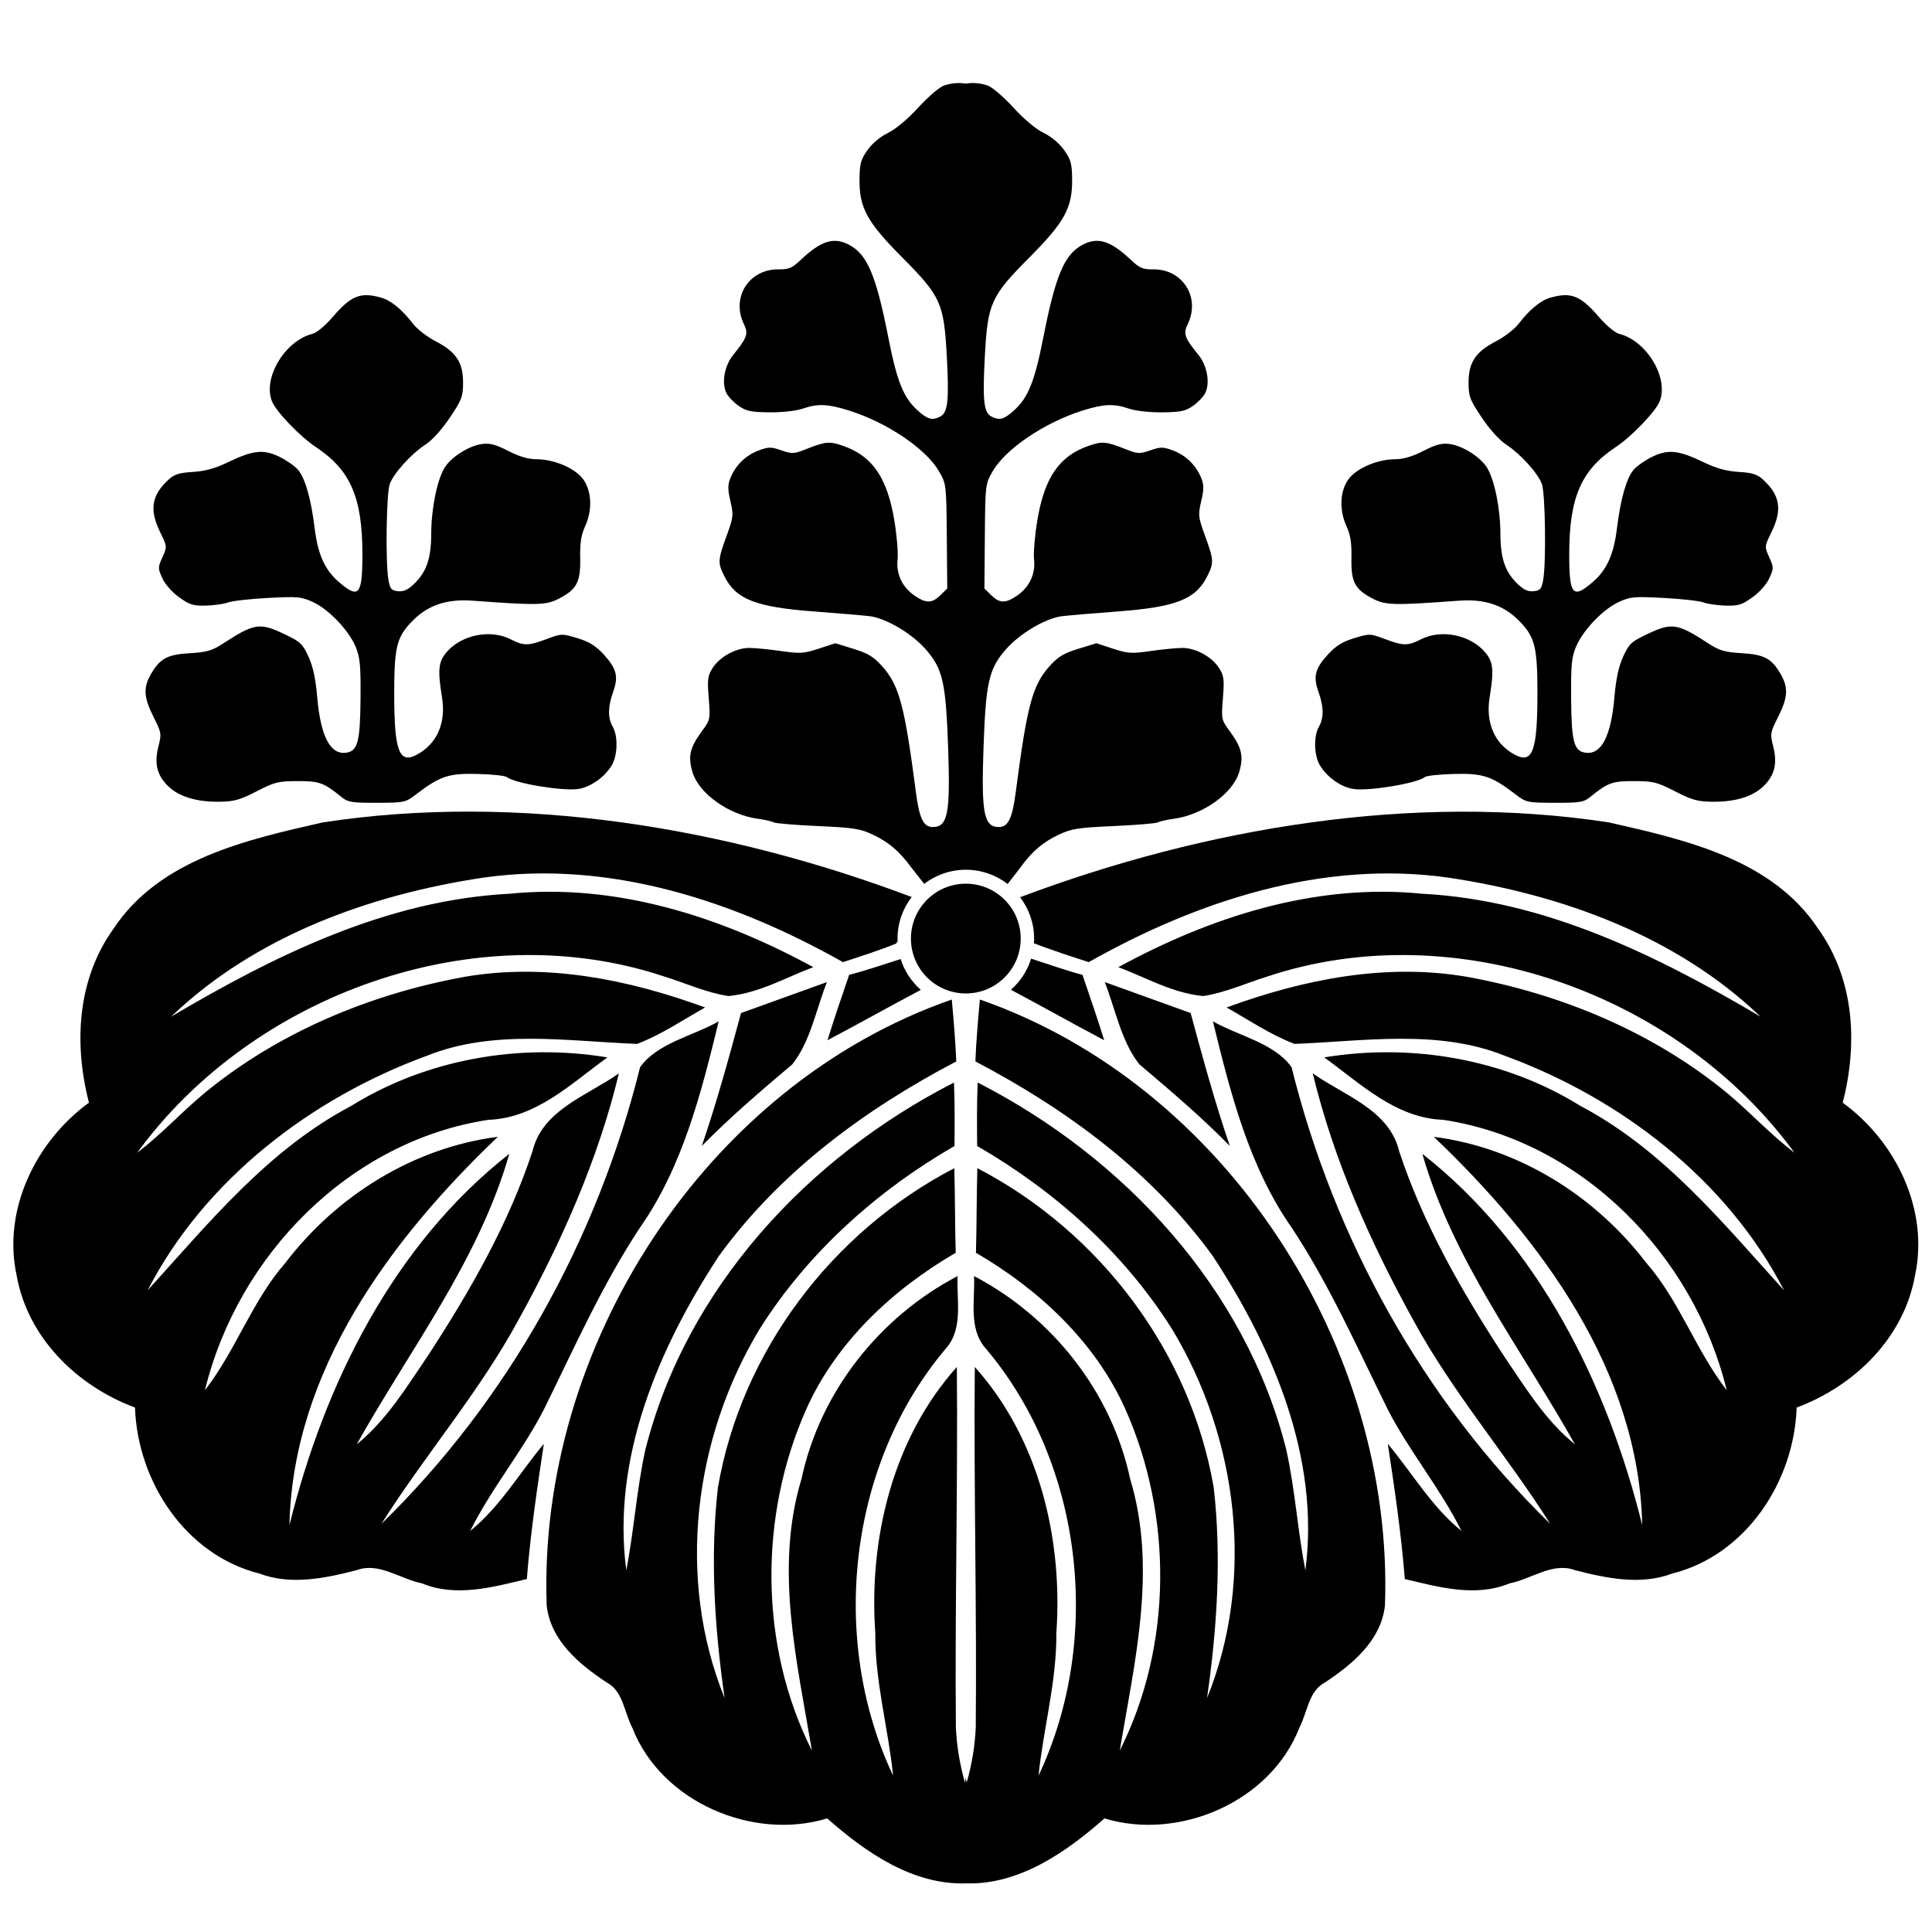
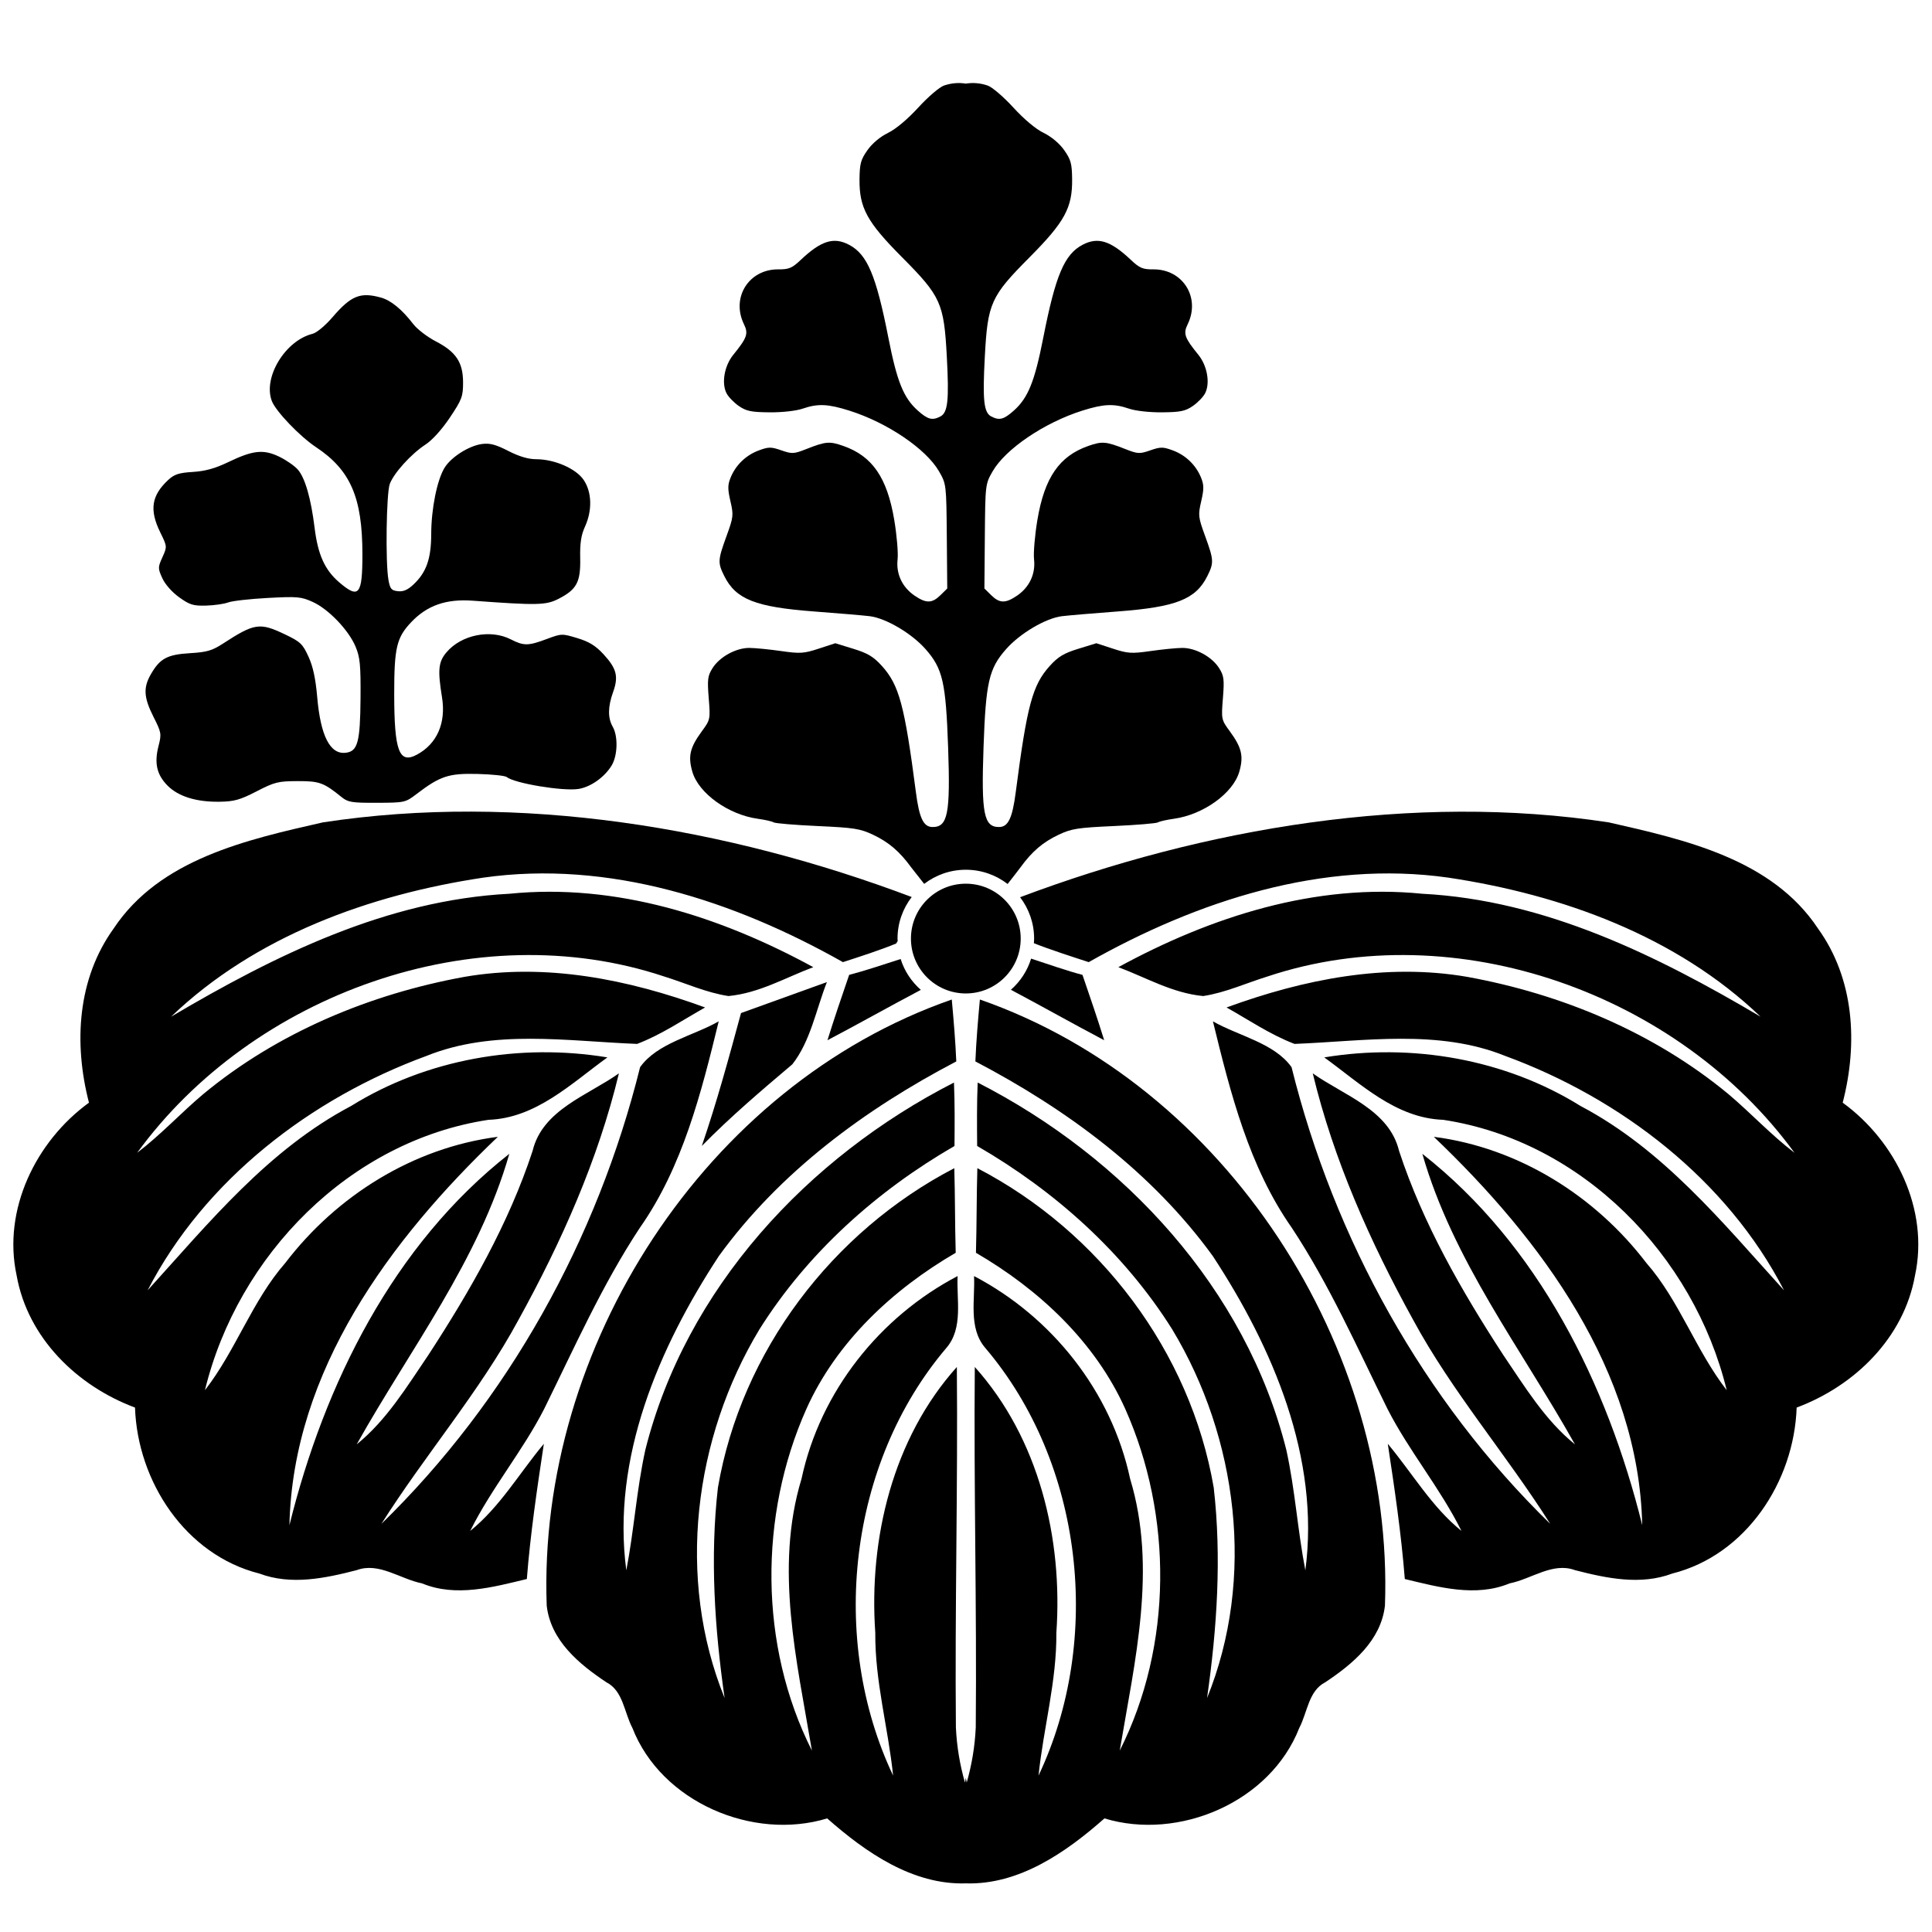
<svg xmlns="http://www.w3.org/2000/svg" version="1.0" width="500" height="500" viewBox="0 0 345.206 326.256" id="svg2314" xml:space="preserve">
  <defs id="defs2334" />
  <g transform="matrix(0.986,0,0,0.986,2.384,5.363)" id="Ebene_7">
    <path d="M 73.012,128.882 C 77.338,125.58 78.869,125.072 84.107,125.203 C 86.731,125.268 89.116,125.52 89.407,125.761 C 90.764,126.887 99.508,128.349 102.363,127.928 C 104.575,127.6 107.11,125.821 108.418,123.675 C 109.509,121.885 109.61,118.383 108.619,116.65 C 107.704,115.05 107.726,113.041 108.686,110.359 C 109.698,107.538 109.331,106.099 106.937,103.501 C 105.516,101.961 104.337,101.235 102.212,100.592 C 99.43,99.749 99.335,99.752 96.662,100.751 C 93.297,102.011 92.507,102.018 90.139,100.81 C 86.433,98.918 81.162,99.989 78.478,103.178 C 77.022,104.908 76.879,106.365 77.679,111.304 C 78.436,115.961 76.786,119.737 73.136,121.704 C 69.91,123.439 69.023,121.068 69.019,110.706 C 69.016,102.319 69.451,100.486 72.11,97.686 C 74.991,94.651 78.436,93.453 83.259,93.807 C 94.922,94.665 96.503,94.632 98.75,93.491 C 102.089,91.795 102.811,90.455 102.723,86.117 C 102.666,83.373 102.885,81.931 103.594,80.377 C 104.937,77.43 104.84,74.113 103.347,71.917 C 101.95,69.858 98.06,68.167 94.721,68.167 C 93.314,68.167 91.654,67.672 89.687,66.666 C 87.407,65.499 86.346,65.219 84.925,65.409 C 82.559,65.727 79.312,67.791 78.135,69.727 C 76.783,71.951 75.739,77.14 75.726,81.703 C 75.715,86.222 74.853,88.67 72.493,90.886 C 71.456,91.859 70.66,92.199 69.678,92.086 C 68.496,91.95 68.262,91.666 67.971,90.009 C 67.416,86.862 67.592,74.323 68.215,72.655 C 68.949,70.678 72.087,67.214 74.671,65.524 C 75.919,64.708 77.662,62.782 79.111,60.614 C 81.284,57.365 81.497,56.8 81.497,54.277 C 81.497,50.625 80.232,48.714 76.549,46.807 C 75.021,46.014 73.188,44.61 72.477,43.686 C 70.417,41.012 68.432,39.382 66.619,38.878 C 62.877,37.839 61.203,38.518 57.831,42.44 C 56.539,43.944 54.958,45.261 54.23,45.44 C 49.26,46.667 45.2,53.375 46.849,57.638 C 47.567,59.497 51.913,64.033 54.831,65.97 C 61.102,70.132 63.257,75.104 63.257,85.411 C 63.257,92.763 62.623,93.532 59.065,90.488 C 56.442,88.242 55.191,85.48 54.594,80.61 C 53.939,75.284 52.873,71.571 51.564,70.06 C 50.979,69.385 49.468,68.333 48.205,67.721 C 45.335,66.332 43.443,66.53 38.957,68.688 C 36.567,69.838 34.793,70.331 32.535,70.473 C 29.982,70.632 29.167,70.899 28.052,71.938 C 25.027,74.755 24.632,77.352 26.609,81.393 C 27.883,83.993 27.884,84.001 27.018,85.923 C 26.185,87.768 26.184,87.928 26.994,89.726 C 27.493,90.831 28.748,92.254 30.046,93.186 C 31.961,94.562 32.599,94.759 34.935,94.694 C 36.41,94.653 38.208,94.396 38.93,94.121 C 39.651,93.847 42.882,93.481 46.109,93.309 C 51.492,93.021 52.165,93.082 54.266,94.039 C 57.128,95.342 60.771,99.149 62.019,102.137 C 62.827,104.075 62.959,105.447 62.916,111.455 C 62.855,119.458 62.406,121.115 60.224,121.365 C 57.398,121.69 55.678,118.323 55.065,111.272 C 54.773,107.909 54.303,105.731 53.48,103.937 C 52.424,101.627 52.017,101.243 49.194,99.897 C 44.66,97.732 43.694,97.875 38.055,101.539 C 36.019,102.862 35.102,103.132 32.007,103.318 C 27.886,103.564 26.567,104.275 24.92,107.138 C 23.52,109.57 23.63,111.354 25.396,114.854 C 26.831,117.695 26.874,117.936 26.308,120.141 C 25.518,123.22 25.983,125.304 27.896,127.268 C 29.851,129.272 33.128,130.3 37.366,130.238 C 40.029,130.199 41.072,129.906 44.086,128.352 C 47.341,126.674 47.994,126.511 51.497,126.501 C 55.477,126.49 56.234,126.766 59.501,129.41 C 60.642,130.333 61.354,130.447 65.896,130.431 C 70.891,130.414 71.052,130.377 73.012,128.882 z " id="path2319" />
    <path d="M 220.432,117.457 C 218.903,115.368 218.887,115.291 219.192,111.474 C 219.464,108.054 219.384,107.425 218.5,106.023 C 217.209,103.974 214.226,102.343 211.806,102.364 C 210.763,102.374 208.188,102.628 206.085,102.93 C 202.645,103.424 201.962,103.381 199.261,102.497 L 196.258,101.515 L 192.99,102.521 C 190.378,103.323 189.34,103.946 187.825,105.618 C 184.684,109.087 183.704,112.722 181.644,128.553 C 181.037,133.217 180.276,134.806 178.646,134.82 C 175.866,134.845 175.39,132.419 175.812,120.387 C 176.227,108.549 176.788,106.11 179.911,102.573 C 182.432,99.719 187.093,96.973 190.021,96.615 C 191.21,96.47 195.742,96.085 200.096,95.759 C 210.699,94.964 214.267,93.56 216.366,89.354 C 217.579,86.921 217.555,86.457 215.972,82.105 C 214.712,78.644 214.675,78.317 215.261,75.779 C 215.77,73.57 215.765,72.825 215.236,71.52 C 214.314,69.241 212.463,67.447 210.143,66.584 C 208.337,65.912 207.902,65.91 206.032,66.561 C 204.095,67.234 203.764,67.218 201.524,66.334 C 197.993,64.94 197.32,64.883 194.814,65.758 C 189.547,67.599 186.861,71.496 185.573,79.172 C 185.11,81.932 184.837,85.146 184.967,86.314 C 185.261,88.962 184.136,91.361 181.878,92.898 C 179.788,94.321 178.722,94.301 177.202,92.808 L 175.971,91.597 L 176.05,82.137 C 176.129,72.764 176.143,72.655 177.459,70.369 C 179.804,66.299 186.836,61.537 193.704,59.367 C 197.598,58.139 199.416,58.061 202.172,59.005 C 203.354,59.411 205.884,59.692 208.168,59.672 C 211.483,59.643 212.375,59.46 213.731,58.529 C 214.618,57.919 215.622,56.884 215.961,56.229 C 216.91,54.396 216.359,51.237 214.745,49.249 C 212.231,46.151 211.974,45.416 212.808,43.707 C 215.165,38.875 211.932,33.717 206.574,33.764 C 204.673,33.781 204.088,33.535 202.535,32.065 C 198.829,28.56 196.539,27.842 193.75,29.316 C 190.462,31.054 188.863,34.84 186.638,46.151 C 185.071,54.121 183.891,57.043 181.308,59.353 C 179.488,60.979 178.681,61.189 177.21,60.42 C 175.858,59.711 175.621,57.491 176.049,49.537 C 176.567,39.874 177.123,38.647 184.168,31.562 C 190.523,25.171 191.924,22.6 191.867,17.421 C 191.838,14.599 191.64,13.876 190.424,12.153 C 189.563,10.935 188.113,9.72 186.705,9.036 C 185.298,8.353 183.153,6.556 181.21,4.432 C 179.459,2.515 177.368,0.725 176.564,0.454 C 175.237,0.004 173.917,-0.108 172.604,0.104 C 171.29,-0.108 169.97,0.004 168.643,0.454 C 167.838,0.725 165.748,2.515 163.998,4.432 C 162.054,6.556 159.909,8.353 158.501,9.036 C 157.094,9.72 155.643,10.935 154.783,12.153 C 153.567,13.876 153.369,14.599 153.34,17.421 C 153.283,22.6 154.683,25.171 161.04,31.562 C 168.084,38.647 168.64,39.874 169.158,49.537 C 169.585,57.491 169.349,59.711 167.997,60.42 C 166.526,61.189 165.719,60.979 163.899,59.353 C 161.316,57.043 160.135,54.121 158.569,46.151 C 156.344,34.84 154.745,31.054 151.457,29.316 C 148.667,27.842 146.377,28.56 142.671,32.065 C 141.119,33.535 140.534,33.781 138.633,33.764 C 133.275,33.717 130.042,38.875 132.399,43.707 C 133.232,45.416 132.975,46.151 130.462,49.249 C 128.847,51.237 128.296,54.396 129.246,56.229 C 129.584,56.884 130.588,57.919 131.475,58.529 C 132.832,59.46 133.723,59.643 137.039,59.672 C 139.323,59.692 141.852,59.411 143.035,59.005 C 145.791,58.061 147.609,58.139 151.503,59.367 C 158.371,61.537 165.403,66.299 167.748,70.369 C 169.064,72.655 169.078,72.764 169.157,82.137 L 169.237,91.597 L 168.005,92.808 C 166.485,94.301 165.419,94.321 163.329,92.898 C 161.072,91.361 159.946,88.962 160.24,86.314 C 160.37,85.146 160.097,81.932 159.634,79.172 C 158.346,71.496 155.66,67.599 150.393,65.758 C 147.887,64.883 147.214,64.94 143.683,66.334 C 141.443,67.218 141.112,67.234 139.174,66.561 C 137.305,65.91 136.87,65.912 135.064,66.584 C 132.744,67.447 130.893,69.241 129.971,71.52 C 129.442,72.825 129.437,73.57 129.946,75.779 C 130.532,78.317 130.495,78.644 129.235,82.105 C 127.652,86.457 127.627,86.921 128.84,89.354 C 130.94,93.56 134.507,94.964 145.111,95.759 C 149.465,96.085 153.997,96.47 155.185,96.615 C 158.115,96.973 162.775,99.719 165.296,102.573 C 168.419,106.11 168.98,108.549 169.396,120.387 C 169.817,132.419 169.341,134.845 166.56,134.82 C 164.931,134.806 164.169,133.217 163.563,128.553 C 161.503,112.722 160.523,109.087 157.382,105.618 C 155.867,103.946 154.829,103.323 152.217,102.521 L 148.949,101.515 L 145.946,102.497 C 143.245,103.381 142.562,103.424 139.122,102.93 C 137.02,102.628 134.443,102.374 133.401,102.364 C 130.981,102.343 127.998,103.974 126.706,106.023 C 125.823,107.425 125.743,108.054 126.014,111.474 C 126.32,115.291 126.303,115.368 124.775,117.457 C 122.599,120.43 122.235,121.977 123.045,124.794 C 124.166,128.703 129.566,132.585 134.905,133.325 C 136.204,133.504 137.499,133.798 137.779,133.978 C 138.061,134.157 141.636,134.456 145.728,134.642 C 152.351,134.942 153.454,135.116 155.798,136.224 C 158.634,137.565 160.6,139.244 162.683,142.106 C 162.825,142.302 164.133,143.962 165.055,145.122 C 167.151,143.522 169.762,142.562 172.604,142.562 C 175.456,142.562 178.076,143.53 180.178,145.142 C 180.981,144.133 182.296,142.42 182.524,142.106 C 184.606,139.244 186.573,137.565 189.409,136.224 C 191.753,135.116 192.856,134.942 199.479,134.642 C 203.57,134.456 207.146,134.157 207.428,133.978 C 207.708,133.798 209.003,133.504 210.302,133.325 C 215.641,132.585 221.04,128.703 222.162,124.794 C 222.972,121.977 222.607,120.43 220.432,117.457 z " id="path2321" />
-     <path d="M 272.194,128.882 C 267.868,125.58 266.337,125.072 261.099,125.203 C 258.476,125.268 256.091,125.52 255.8,125.761 C 254.442,126.887 245.698,128.349 242.844,127.928 C 240.632,127.6 238.097,125.821 236.788,123.675 C 235.697,121.885 235.597,118.383 236.588,116.65 C 237.502,115.05 237.48,113.041 236.521,110.359 C 235.509,107.538 235.876,106.099 238.271,103.501 C 239.69,101.961 240.869,101.235 242.994,100.592 C 245.776,99.749 245.872,99.752 248.545,100.751 C 251.909,102.011 252.699,102.018 255.068,100.81 C 258.774,98.918 264.045,99.989 266.729,103.178 C 268.185,104.908 268.328,106.365 267.527,111.304 C 266.771,115.961 268.421,119.737 272.071,121.704 C 275.296,123.439 276.183,121.068 276.188,110.706 C 276.19,102.319 275.755,100.486 273.097,97.686 C 270.216,94.651 266.771,93.453 261.948,93.807 C 250.284,94.665 248.703,94.632 246.457,93.491 C 243.118,91.795 242.396,90.455 242.484,86.117 C 242.54,83.373 242.321,81.931 241.612,80.377 C 240.271,77.43 240.366,74.113 241.859,71.917 C 243.257,69.858 247.147,68.167 250.485,68.167 C 251.893,68.167 253.553,67.672 255.52,66.666 C 257.8,65.499 258.86,65.219 260.281,65.409 C 262.647,65.727 265.895,67.791 267.071,69.727 C 268.424,71.951 269.468,77.14 269.48,81.703 C 269.491,86.222 270.354,88.67 272.714,90.886 C 273.75,91.859 274.546,92.199 275.529,92.086 C 276.71,91.95 276.944,91.666 277.235,90.009 C 277.79,86.862 277.614,74.323 276.992,72.655 C 276.257,70.678 273.119,67.214 270.535,65.524 C 269.287,64.708 267.545,62.782 266.095,60.614 C 263.922,57.365 263.709,56.8 263.709,54.277 C 263.709,50.625 264.975,48.714 268.657,46.807 C 270.186,46.014 272.019,44.61 272.729,43.686 C 274.789,41.012 276.774,39.382 278.588,38.878 C 282.329,37.839 284.004,38.518 287.375,42.44 C 288.668,43.944 290.249,45.261 290.976,45.44 C 295.946,46.667 300.007,53.375 298.357,57.638 C 297.639,59.497 293.293,64.033 290.375,65.97 C 284.104,70.132 281.949,75.104 281.949,85.411 C 281.949,92.763 282.584,93.532 286.142,90.488 C 288.764,88.242 290.015,85.48 290.612,80.61 C 291.267,75.284 292.333,71.571 293.642,70.06 C 294.227,69.385 295.738,68.333 297.001,67.721 C 299.871,66.332 301.764,66.53 306.25,68.688 C 308.64,69.838 310.413,70.331 312.672,70.473 C 315.224,70.632 316.039,70.899 317.154,71.938 C 320.179,74.755 320.574,77.352 318.597,81.393 C 317.323,83.993 317.322,84.001 318.188,85.923 C 319.021,87.768 319.021,87.928 318.212,89.726 C 317.713,90.831 316.458,92.254 315.16,93.186 C 313.245,94.562 312.606,94.759 310.271,94.694 C 308.796,94.653 306.998,94.396 306.276,94.121 C 305.555,93.847 302.324,93.481 299.097,93.309 C 293.714,93.021 293.041,93.082 290.94,94.039 C 288.079,95.342 284.436,99.149 283.188,102.137 C 282.379,104.075 282.247,105.447 282.291,111.455 C 282.351,119.458 282.801,121.115 284.982,121.365 C 287.808,121.69 289.528,118.323 290.142,111.272 C 290.433,107.909 290.903,105.731 291.726,103.937 C 292.782,101.627 293.189,101.243 296.012,99.897 C 300.547,97.732 301.513,97.875 307.15,101.539 C 309.188,102.862 310.104,103.132 313.199,103.318 C 317.32,103.564 318.639,104.275 320.286,107.138 C 321.687,109.57 321.576,111.354 319.81,114.854 C 318.376,117.695 318.333,117.936 318.898,120.141 C 319.688,123.22 319.224,125.304 317.31,127.268 C 315.355,129.272 312.078,130.3 307.84,130.238 C 305.178,130.199 304.134,129.906 301.12,128.352 C 297.865,126.674 297.212,126.511 293.71,126.501 C 289.729,126.49 288.972,126.766 285.705,129.41 C 284.564,130.333 283.852,130.447 279.311,130.431 C 274.316,130.414 274.154,130.377 272.194,128.882 z " id="path2323" />
    <circle cx="172.604" cy="155.035" r="9.945" id="circle35" />
    <path d="M 175.152,166.079 C 174.815,169.772 174.486,173.619 174.335,177.297 C 190.886,185.967 206.311,197.333 217.36,212.567 C 228.232,229.144 236.831,249.189 234.13,269.519 C 232.727,262.25 232.283,254.976 230.687,247.708 C 223.351,218.457 201.307,194.695 174.752,181.125 C 174.591,184.958 174.625,188.789 174.657,192.621 C 188.714,200.743 201.263,211.94 210.002,225.849 C 221.855,245.485 225.138,270.936 216.318,292.664 C 218.127,280.002 218.975,267.157 217.526,254.525 C 213.293,229.843 196.822,208.146 174.692,196.643 C 174.543,201.82 174.585,206.8 174.438,211.974 C 185.798,218.583 196.032,228.076 201.504,240.291 C 210.098,259.569 210.106,283.136 200.495,302.187 C 203.23,285.876 207.303,269.171 202.376,252.929 C 198.983,237.058 188.14,223.547 174.09,216.193 C 174.318,220.404 173.022,225.59 176.118,229.202 C 193.921,250.127 197.451,282.093 185.78,306.715 C 186.667,298.087 189.086,289.64 189.011,280.824 C 190.207,263.764 185.838,245.601 174.23,232.668 C 174.034,254.512 174.603,276.35 174.404,298.001 C 174.241,301.452 173.694,304.712 172.765,307.979 C 172.7,307.697 172.663,307.413 172.604,307.129 C 172.545,307.413 172.51,307.697 172.445,307.979 C 171.513,304.712 170.97,301.452 170.805,298.001 C 170.606,276.35 171.174,254.512 170.979,232.668 C 159.373,245.601 155.002,263.764 156.197,280.824 C 156.123,289.64 158.54,298.087 159.427,306.715 C 147.76,282.093 151.289,250.127 169.091,229.202 C 172.186,225.59 170.891,220.404 171.118,216.193 C 157.07,223.547 146.225,237.058 142.831,252.929 C 137.907,269.171 141.979,285.876 144.715,302.187 C 135.101,283.136 135.111,259.569 143.703,240.291 C 149.175,228.076 159.412,218.583 170.771,211.974 C 170.621,206.8 170.666,201.82 170.516,196.643 C 148.389,208.146 131.916,229.843 127.681,254.525 C 126.233,267.157 127.082,280.002 128.892,292.664 C 120.069,270.936 123.354,245.485 135.205,225.849 C 143.948,211.94 156.497,200.743 170.551,192.621 C 170.585,188.789 170.615,184.958 170.456,181.125 C 143.902,194.695 121.858,218.457 114.522,247.708 C 112.928,254.976 112.484,262.25 111.079,269.519 C 108.377,249.189 116.975,229.144 127.849,212.567 C 138.899,197.333 154.323,185.967 170.876,177.297 C 170.721,173.619 170.392,169.772 170.059,166.079 C 125.353,181.645 94.945,229.193 96.655,275.913 C 97.368,282.238 102.501,286.5 107.455,289.797 C 110.51,291.358 110.664,295.191 112.181,298.078 C 117.428,311.535 134.034,318.573 147.481,314.473 C 154.418,320.598 162.945,326.546 172.604,326.246 C 182.263,326.546 190.792,320.598 197.726,314.473 C 211.173,318.573 227.781,311.535 233.031,298.078 C 234.541,295.191 234.7,291.358 237.752,289.797 C 242.706,286.5 247.842,282.238 248.555,275.913 C 250.263,229.193 219.855,181.645 175.152,166.079 z " id="path16" />
-     <path d="M 213.345,168.533 C 208.157,166.663 202.969,164.792 197.778,162.919 C 199.737,167.886 200.744,173.625 204.036,177.811 C 209.635,182.552 215.229,187.295 220.447,192.617 C 217.696,184.591 215.521,176.564 213.345,168.533 z " id="path18" />
    <path d="M 331.507,184.772 C 334.288,174.019 333.614,162.338 327.021,153.199 C 318.678,140.624 302.937,137.118 289.113,133.978 C 253.637,128.565 215.906,134.949 182.438,147.543 C 184.025,149.625 184.979,152.215 184.979,155.035 C 184.979,155.319 184.955,155.596 184.937,155.875 C 187.702,156.981 192.167,158.428 194.875,159.304 C 214.515,148.216 237.251,140.743 260.078,143.997 C 280.604,147.08 301.361,154.567 316.62,169.19 C 297.75,158.045 277.547,148.064 255.312,146.912 C 235.944,144.968 217.03,151.069 200.246,160.217 C 205.243,162.089 210.058,164.924 215.618,165.45 C 219.637,164.842 223.454,163.083 227.276,161.903 C 261.474,150.5 301.833,165.102 322.771,193.853 C 318.527,190.629 314.853,186.639 310.803,183.226 C 297.294,172.038 280.565,165.088 263.487,161.977 C 248.714,159.42 233.793,162.421 219.851,167.519 C 223.896,169.787 227.75,172.438 232.171,174.123 C 244.812,173.631 258.203,171.411 270.314,176.289 C 291.266,183.965 310.549,198.748 320.873,218.776 C 309.656,206.418 299.008,193.289 283.996,185.37 C 270.32,176.865 253.434,173.941 237.555,176.568 C 244.109,181.301 250.485,187.573 259.111,187.879 C 284.24,191.689 304.534,212.4 310.489,236.876 C 304.873,229.641 301.923,220.663 295.924,213.815 C 286.626,201.635 272.756,192.934 257.412,190.959 C 276.923,209.572 294.559,233.371 295.179,261.337 C 288.831,235.716 276.354,210.533 255.332,194.042 C 260.858,213.349 273.258,229.334 282.984,246.69 C 277.581,242.327 273.892,236.229 270.012,230.515 C 262.439,218.888 255.438,206.688 251.111,193.505 C 249.322,186.047 241.062,183.434 235.474,179.46 C 239.245,195.137 245.887,210.026 253.67,224.139 C 260.677,237.105 270.547,248.517 278.509,261.098 C 255.519,238.684 239.368,209.505 231.632,178.343 C 228.527,173.961 222.002,172.677 217.382,170.034 C 220.558,183.037 223.929,196.418 231.687,207.463 C 238.479,217.753 243.559,229.206 249.019,240.272 C 252.914,247.905 258.527,254.561 262.425,262.383 C 257.023,258.02 253.524,251.92 249.071,246.592 C 250.289,254.632 251.509,262.857 252.155,271.093 C 258.299,272.571 265.02,274.429 271.129,271.888 C 275.146,271.087 278.95,267.991 282.986,269.485 C 288.747,270.971 294.889,272.258 300.618,270.103 C 314.002,266.734 322.701,253.44 323.163,240.024 C 333.668,236.102 342.598,227.406 344.61,216.083 C 347.188,204.183 341.146,191.782 331.507,184.772 z " id="path24" />
    <path d="M 180.773,164.315 C 186.043,167.102 192.526,170.753 197.678,173.456 C 196.493,169.635 195.12,165.625 193.744,161.613 C 191.133,160.94 187.281,159.606 184.435,158.667 C 183.757,160.88 182.468,162.822 180.773,164.315 z " id="path26" />
    <path d="M 162.799,147.505 C 129.297,134.875 91.622,128.557 56.097,133.978 C 42.271,137.118 26.533,140.624 18.188,153.199 C 11.596,162.338 10.919,174.019 13.704,184.772 C 4.064,191.782 -1.98,204.183 0.596,216.083 C 2.609,227.406 11.541,236.102 22.047,240.024 C 22.505,253.44 31.207,266.734 44.589,270.103 C 50.32,272.258 56.461,270.971 62.222,269.485 C 66.259,267.991 70.062,271.087 74.078,271.888 C 80.188,274.429 86.912,272.571 93.053,271.093 C 93.699,262.857 94.922,254.632 96.137,246.592 C 91.687,251.92 88.188,258.02 82.785,262.383 C 86.683,254.561 92.295,247.905 96.192,240.272 C 101.649,229.206 106.727,217.753 113.521,207.463 C 121.28,196.418 124.649,183.037 127.824,170.034 C 123.204,172.677 116.681,173.961 113.575,178.343 C 105.84,209.505 89.692,238.684 66.697,261.098 C 74.662,248.517 84.53,237.105 91.536,224.139 C 99.321,210.026 105.965,195.137 109.738,179.46 C 104.146,183.434 95.888,186.047 94.099,193.505 C 89.772,206.688 82.771,218.888 75.199,230.515 C 71.317,236.229 67.629,242.327 62.222,246.69 C 71.95,229.334 84.351,213.349 89.878,194.042 C 68.854,210.533 56.376,235.716 50.031,261.337 C 50.649,233.371 68.287,209.572 87.799,190.959 C 72.454,192.934 58.583,201.635 49.283,213.815 C 43.288,220.663 40.338,229.641 34.721,236.876 C 40.676,212.4 60.971,191.689 86.1,187.879 C 94.721,187.573 101.101,181.301 107.654,176.568 C 91.776,173.941 74.891,176.865 61.21,185.37 C 46.203,193.289 35.554,206.418 24.334,218.776 C 34.661,198.748 53.943,183.965 74.896,176.289 C 87.007,171.411 100.398,173.631 113.037,174.123 C 117.459,172.438 121.315,169.787 125.357,167.519 C 111.418,162.421 96.495,159.42 81.724,161.977 C 64.644,165.088 47.913,172.038 34.406,183.226 C 30.354,186.639 26.682,190.629 22.44,193.853 C 43.378,165.102 83.736,150.5 117.932,161.903 C 121.754,163.083 125.571,164.842 129.589,165.45 C 135.151,164.924 139.965,162.089 144.965,160.217 C 128.178,151.069 109.264,144.968 89.896,146.912 C 67.659,148.064 47.459,158.045 28.586,169.19 C 43.846,154.567 64.604,147.08 85.133,143.997 C 107.959,140.743 130.695,148.216 150.336,159.304 C 153.218,158.371 157.277,157.059 159.968,155.934 C 160.074,155.789 160.156,155.645 160.252,155.5 C 160.246,155.345 160.228,155.192 160.228,155.035 C 160.228,152.199 161.193,149.592 162.799,147.505 z " id="path28" />
    <path d="M 160.793,158.74 C 157.943,159.667 154.089,160.936 151.462,161.613 C 150.087,165.625 148.717,169.635 147.53,173.456 C 152.782,170.701 159.145,167.127 164.451,164.331 C 162.767,162.852 161.48,160.931 160.793,158.74 z " id="path30" />
    <path d="M 124.76,192.617 C 129.982,187.295 135.574,182.552 141.171,177.811 C 144.466,173.625 145.473,167.886 147.431,162.919 C 142.242,164.792 137.05,166.663 131.866,168.533 C 129.688,176.564 127.51,184.591 124.76,192.617 z " id="path32" />
  </g>
</svg>